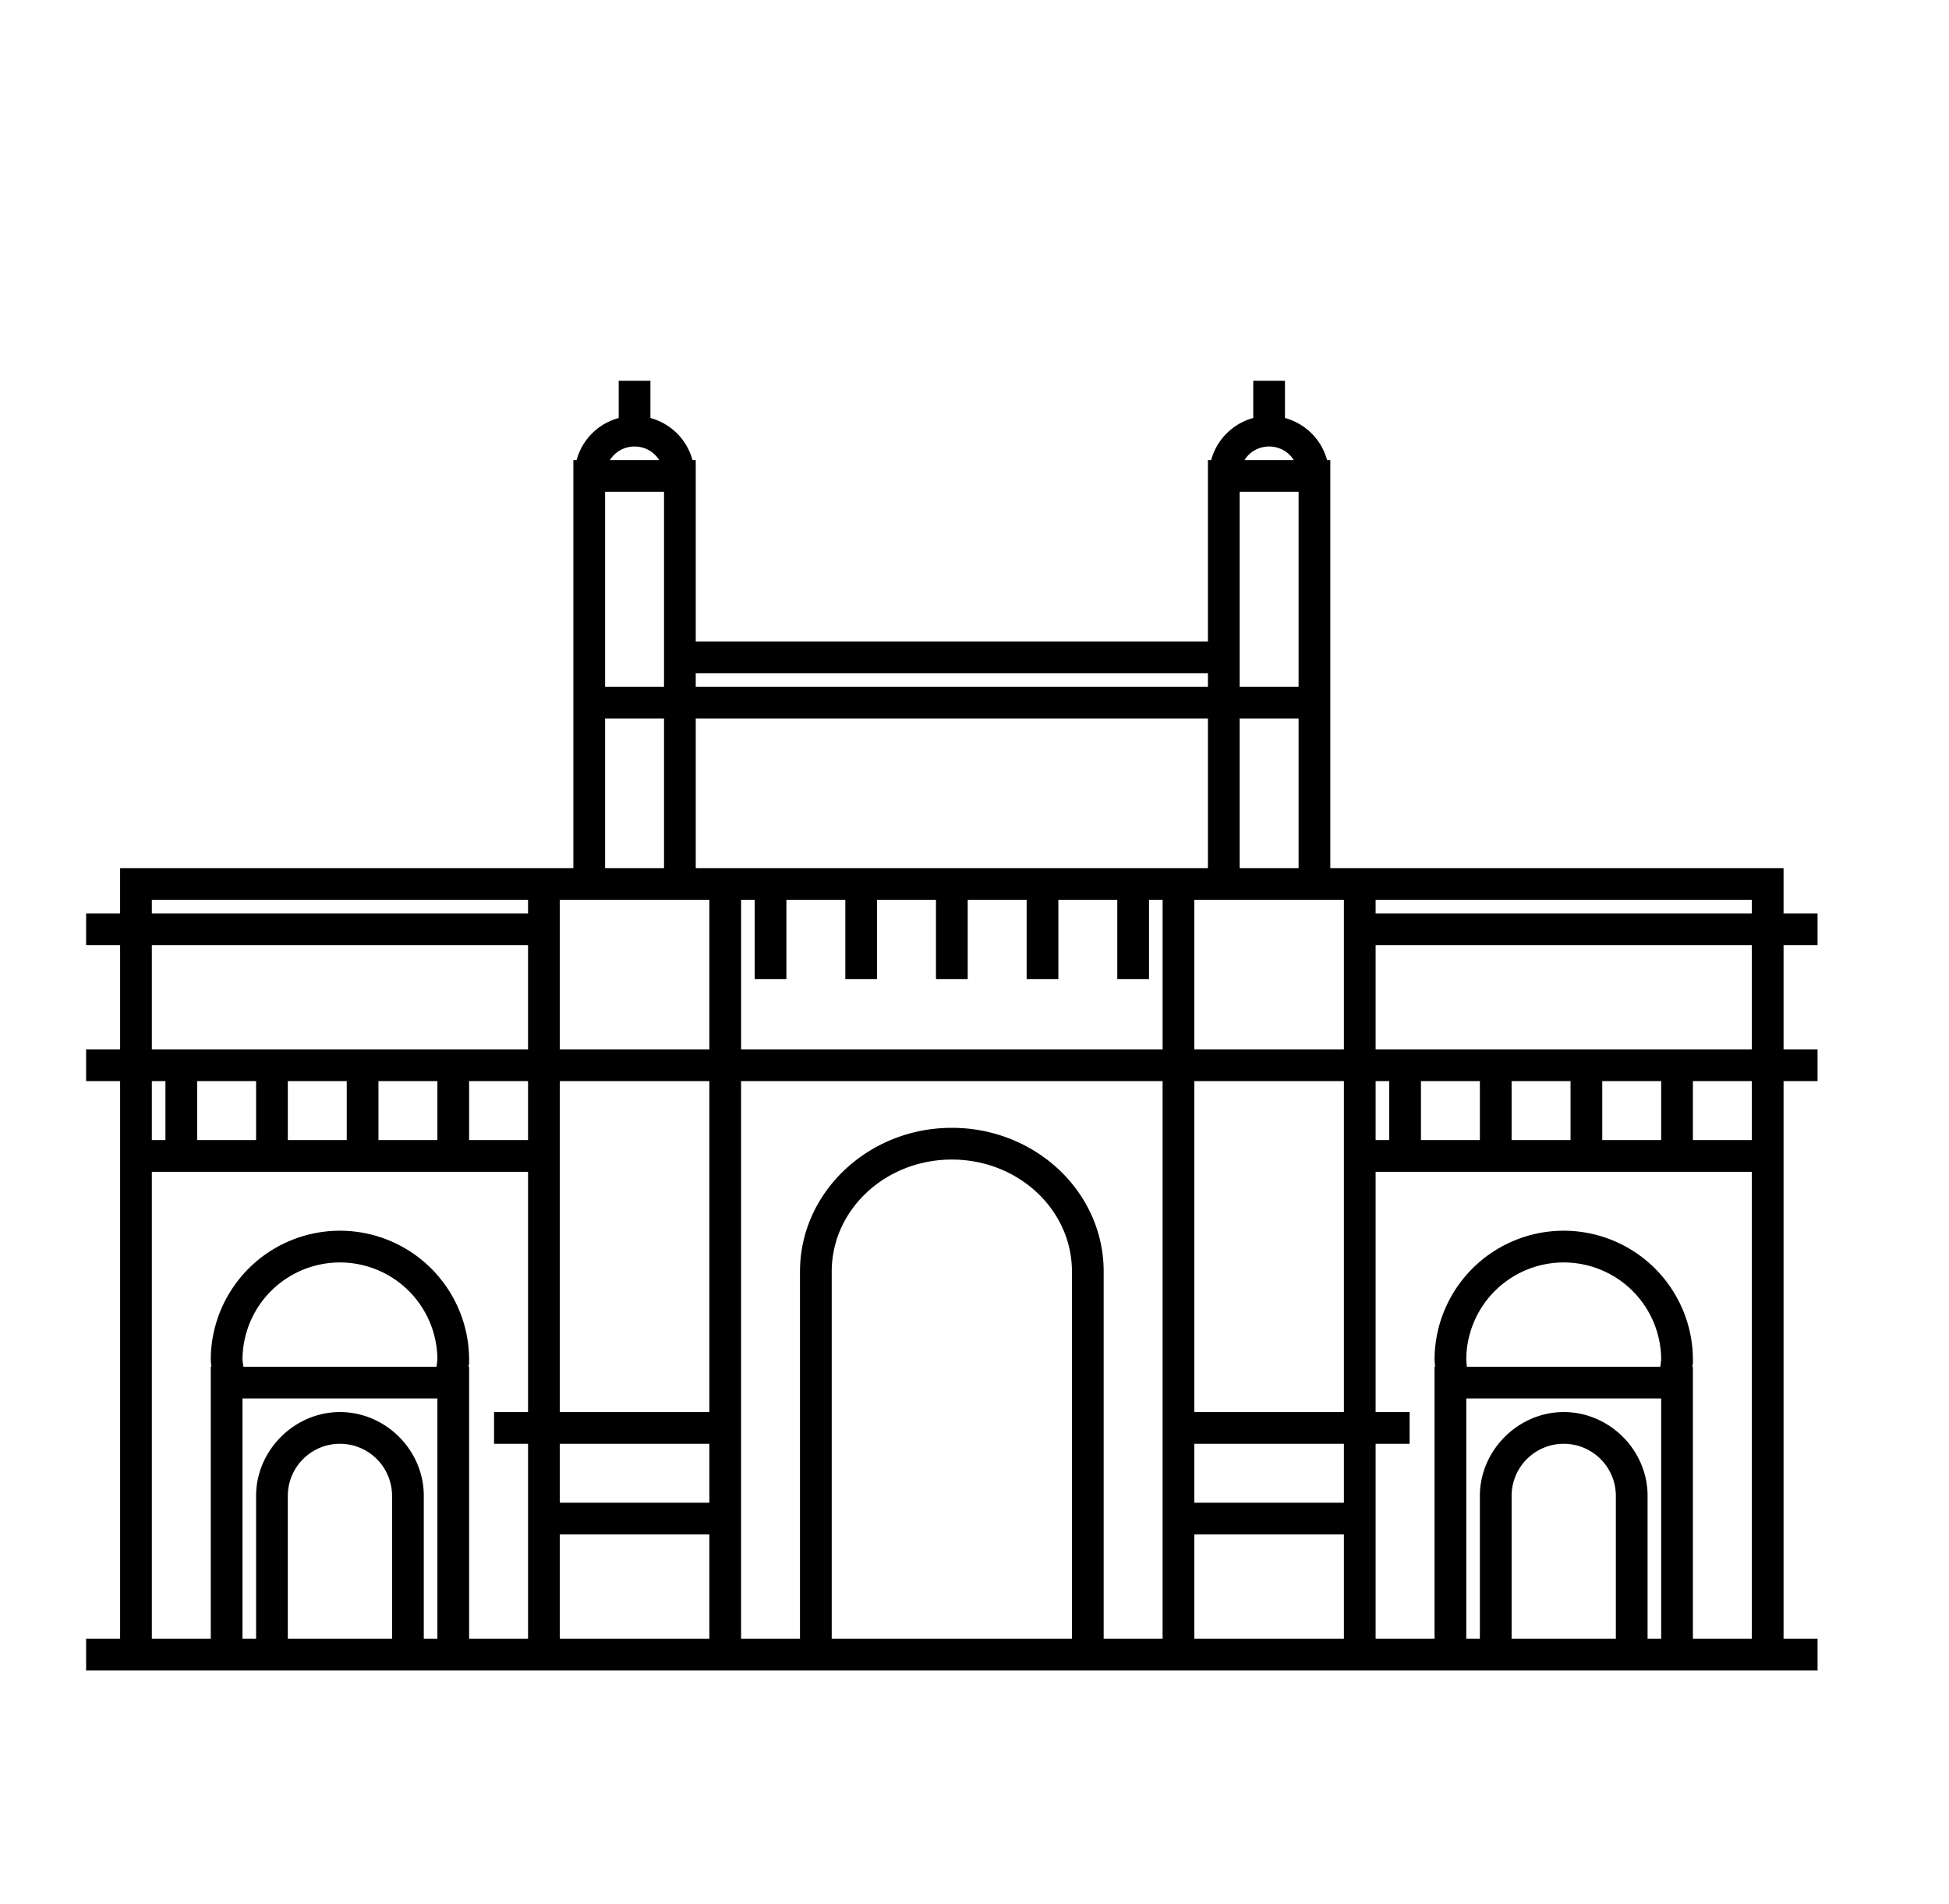
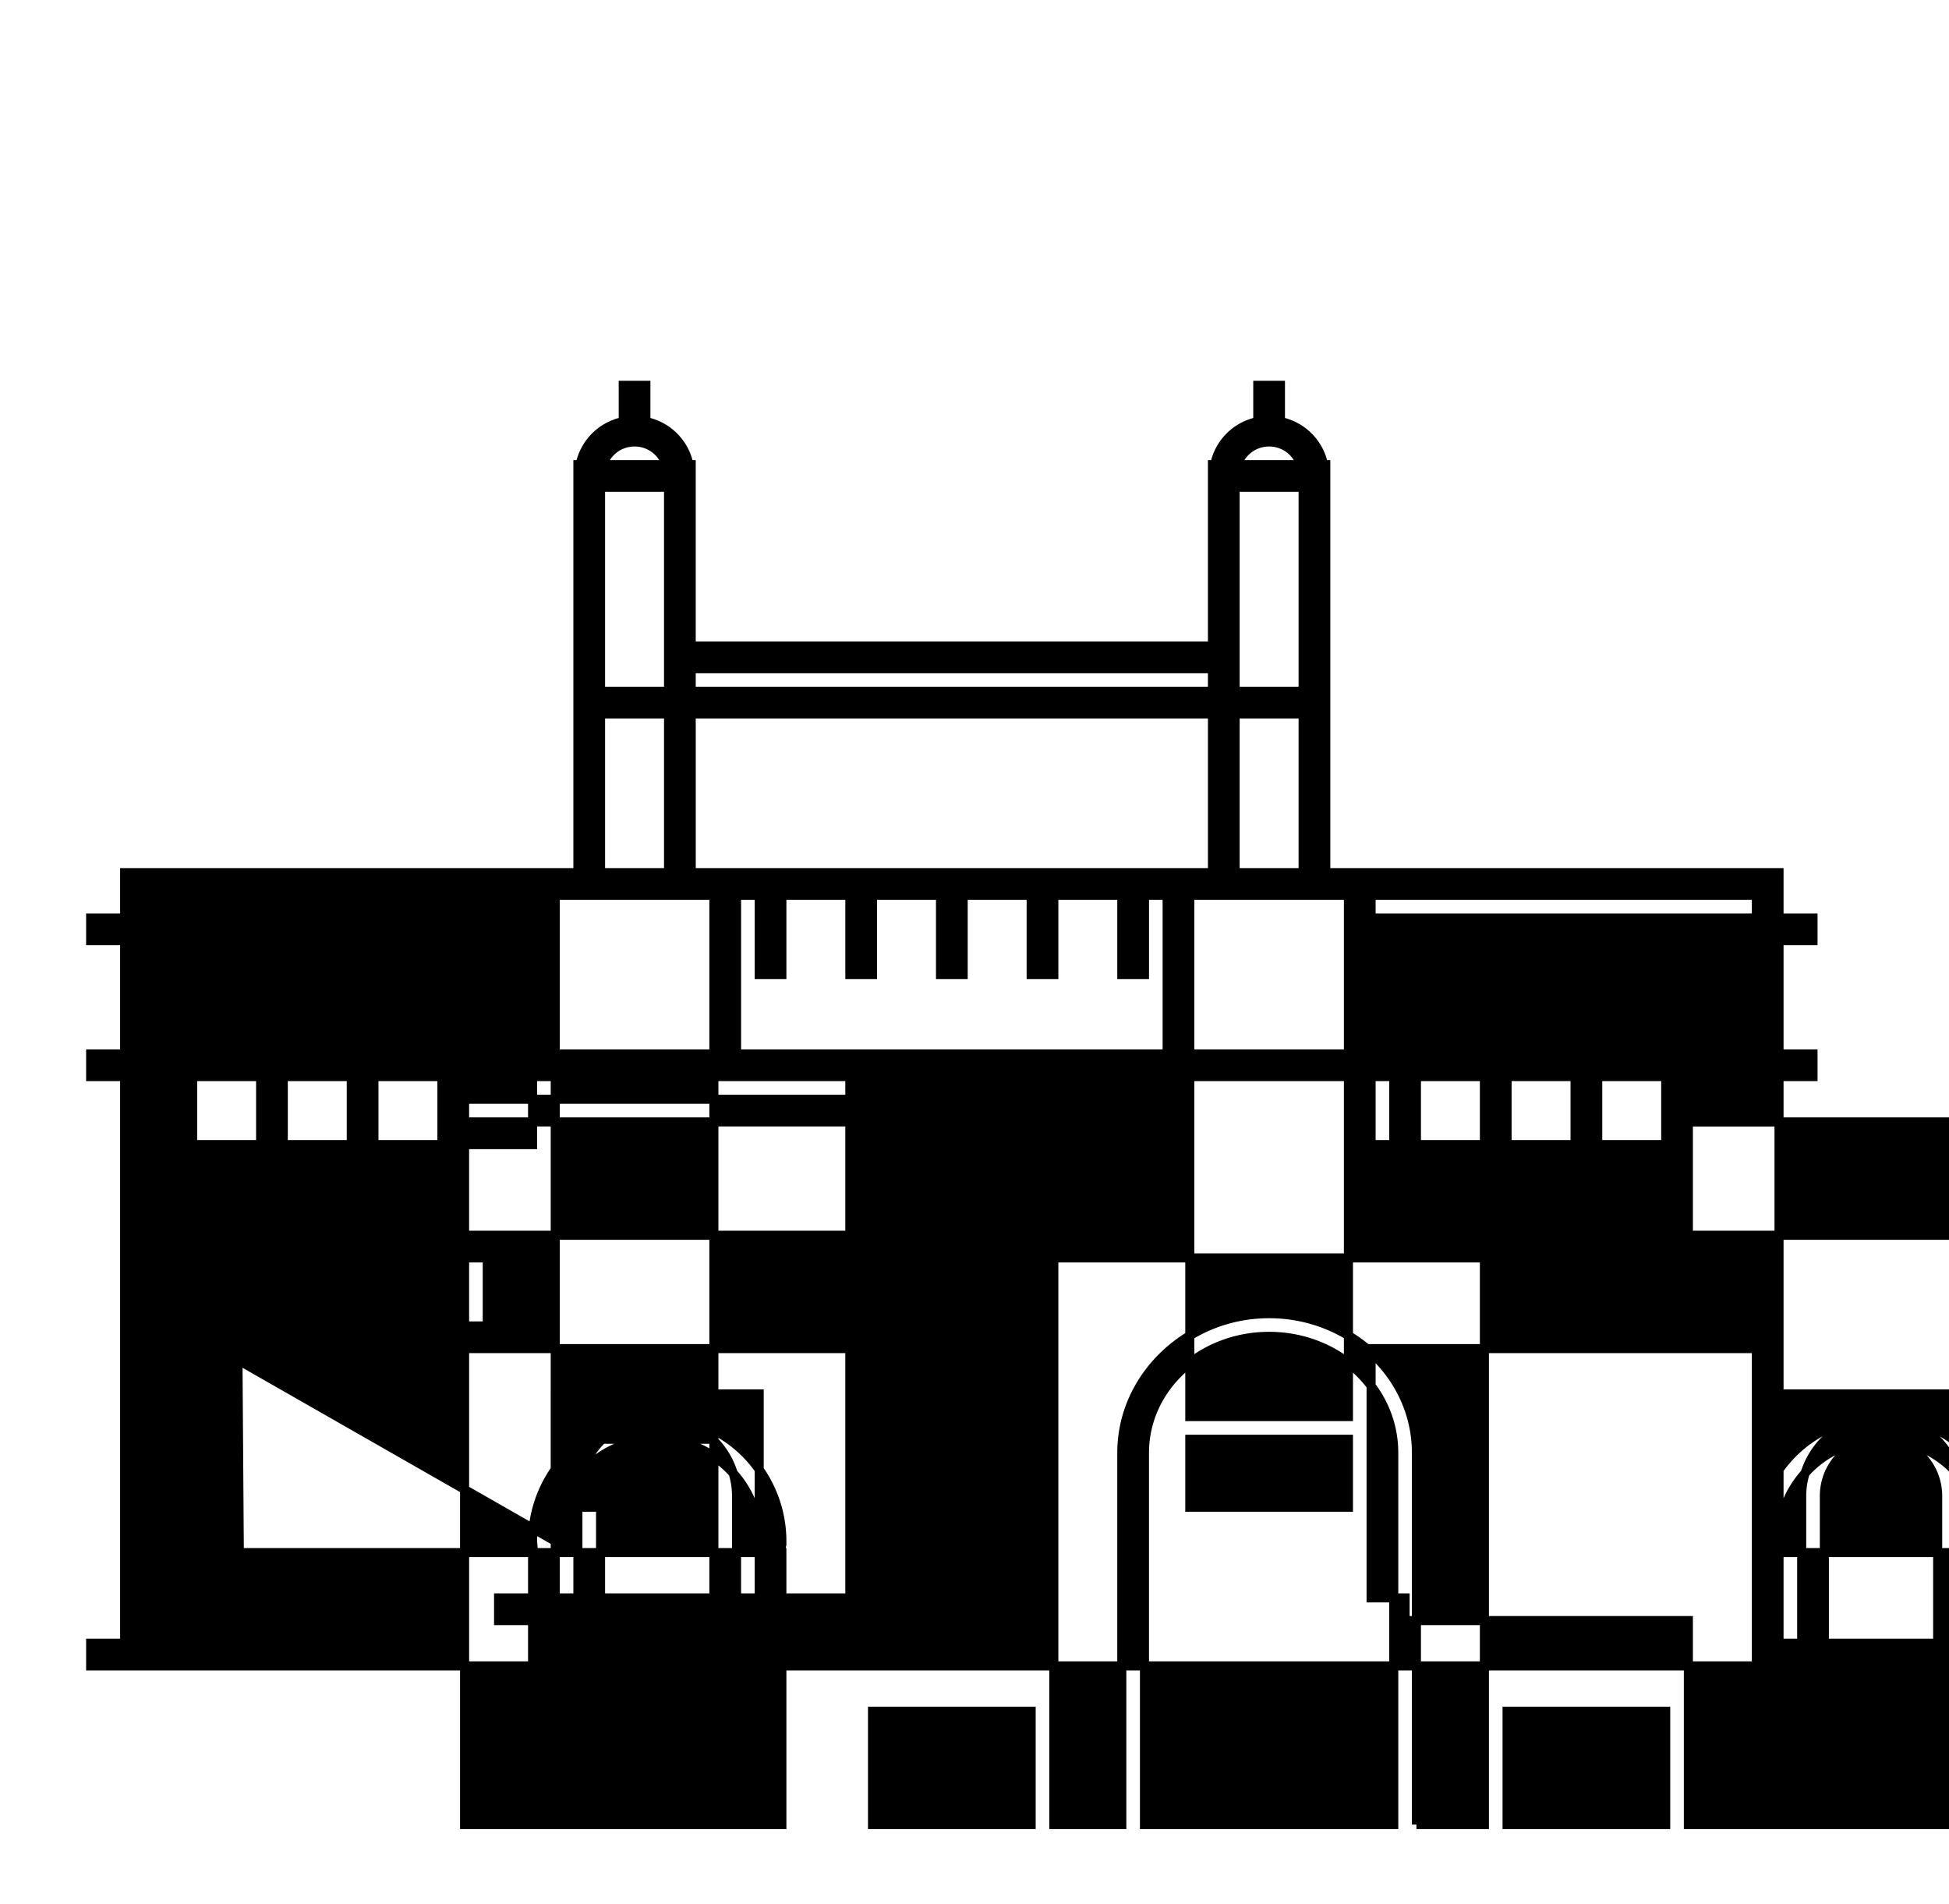
<svg xmlns="http://www.w3.org/2000/svg" viewBox="-1 -1 43 42" id="icon-mumbai">
-   <path stroke-width=".2" stroke="black" d="M39 19.75v-.5h-.75v-1h-10v-9h-.05c-.1-.48-.47-.85-.95-.95v-.8h-.5v.8c-.48.1-.85.47-.95.95h-.05v4h-11.5v-4h-.05c-.1-.48-.47-.85-.95-.95v-.8h-.5v.8c-.48.1-.85.47-.95.95h-.05v9h-10v1H1v.5h.75v2.5H1v.5h.75v12.5H1v.5h38v-.5h-.75v-12.5H39v-.5h-.75v-2.5H39zm-1.25-1v.5h-8.5v-.5h8.5zm-9 0v3.5h-3.5v-3.5h3.5zm5.5 5.5v-1.5h1.5v1.5h-1.5zm-.5 0h-1.5v-1.5h1.5v1.5zm-2 0h-1.5v-1.5h1.5v1.5zm-2 0h-.5v-1.5h.5v1.5zm-1 6h-3.5v-7.5h3.5v7.5zm-3.5.5h3.5v1.5h-3.5v-1.5zm-10-12.5h-1v-3.5h11.5v3.5h-10.5zm.5.5v1.75h.5v-1.75h1.5v1.75h.5v-1.75h1.5v1.75h.5v-1.75h1.5v1.75h.5v-1.75h1.5v1.75h.5v-1.75h.5v3.5h-9.5v-3.5h.5zm10.5-.5v-3.5h1.5v3.5h-1.5zm1.5-4h-1.5v-4.5h1.5v4.5zM27 8.75c.32 0 .6.2.7.5h-1.4c.1-.3.38-.5.7-.5zm-1.25 5v.5h-11.5v-.5h11.5zm-12 .5h-1.5v-4.5h1.5v4.5zM13 8.75c.32 0 .6.2.7.5h-1.4c.1-.3.38-.5.7-.5zm-.75 6h1.5v3.5h-1.5v-3.5zm-.5 4h3v3.5h-3.5v-3.5h.5zm-.5 12h3.5v1.5h-3.5v-1.5zm3.5-.5h-3.5v-7.5h3.5v7.5zm-10-7.5v1.5h-1.5v-1.5h1.5zm.5 0h1.5v1.5h-1.5v-1.5zm2 0h1.5v1.5h-1.5v-1.5zm2 0h1.5v1.5h-1.5v-1.5zm-7-4h8.5v.5h-8.5v-.5zm0 1h8.5v2.5h-8.5v-2.5zm.5 3v1.5h-.5v-1.5h.5zm2.5 12.5V32a1.25 1.25 0 0 1 2.5 0v3.25h-2.5zm3 0V32c0-.96-.8-1.75-1.75-1.75s-1.75.8-1.75 1.75v3.25h-.5v-5.5h4.5v5.5h-.5zm-4-6.25a2.25 2.25 0 1 1 4.5 0l-.03.25H4.28L4.25 29zm5 6.25v-6h-.02l.02-.25a2.75 2.75 0 1 0-5.5 0l.02.25h-.02v6h-1.5v-10.5h8.5v5.5H10v.5h.75v4.5h-1.5zm2 0v-2.5h3.5v2.5h-3.5zm11.5 0h-5.5v-8.2c0-1.42 1.23-2.57 2.75-2.57s2.75 1.15 2.75 2.57v8.2zm.5 0v-8.2c0-1.7-1.46-3.07-3.25-3.07s-3.25 1.38-3.25 3.07v8.2h-1.5v-12.5h9.5v12.5h-1.5zm2 0v-2.5h3.5v2.5h-3.5zm7 0V32a1.25 1.25 0 0 1 2.5 0v3.25h-2.5zm3 0V32c0-.96-.8-1.75-1.75-1.75s-1.75.8-1.75 1.75v3.25h-.5v-5.5h4.5v5.5h-.5zm-4-6.25a2.25 2.25 0 1 1 4.5 0l-.03.25h-4.45l-.02-.25zm5 6.25v-6h-.02l.02-.25a2.75 2.75 0 1 0-5.5 0l.02.25h-.02v6h-1.5v-4.5H30v-.5h-.75v-5.5h8.5v10.5h-1.5zm1.5-11h-1.5v-1.5h1.5v1.5zm0-2h-8.5v-2.5h8.5v2.5z" />
+   <path stroke-width=".2" stroke="black" d="M39 19.75v-.5h-.75v-1h-10v-9h-.05c-.1-.48-.47-.85-.95-.95v-.8h-.5v.8c-.48.1-.85.47-.95.95h-.05v4h-11.5v-4h-.05c-.1-.48-.47-.85-.95-.95v-.8h-.5v.8c-.48.1-.85.47-.95.95h-.05v9h-10v1H1v.5h.75v2.5H1v.5h.75v12.5H1v.5h38v-.5h-.75v-12.5H39v-.5h-.75v-2.5H39zm-1.25-1v.5h-8.5v-.5h8.5zm-9 0v3.5h-3.5v-3.5h3.5zm5.5 5.5v-1.5h1.5v1.5h-1.5zm-.5 0h-1.5v-1.5h1.5v1.5zm-2 0h-1.5v-1.5h1.5v1.5zm-2 0h-.5v-1.5h.5v1.5zm-1 6h-3.5v-7.5h3.5v7.5zm-3.5.5h3.5v1.5h-3.5v-1.5zm-10-12.5h-1v-3.5h11.5v3.5h-10.5zm.5.5v1.75h.5v-1.75h1.5v1.75h.5v-1.75h1.5v1.75h.5v-1.75h1.5v1.75h.5v-1.75h1.5v1.75h.5v-1.75h.5v3.5h-9.5v-3.5h.5zm10.5-.5v-3.5h1.5v3.5h-1.5zm1.5-4h-1.5v-4.5h1.5v4.5zM27 8.75c.32 0 .6.2.7.5h-1.4c.1-.3.38-.5.7-.5zm-1.25 5v.5h-11.5v-.5h11.5zm-12 .5h-1.5v-4.5h1.5v4.5zM13 8.75c.32 0 .6.2.7.5h-1.4c.1-.3.38-.5.7-.5zm-.75 6h1.5v3.5h-1.5v-3.5zm-.5 4h3v3.5h-3.5v-3.5h.5zm-.5 12h3.5v1.5h-3.5v-1.5zm3.5-.5h-3.5v-7.5h3.5v7.5zm-10-7.5v1.5h-1.5v-1.5h1.5zm.5 0h1.5v1.5h-1.5v-1.5zm2 0h1.5v1.5h-1.5v-1.5zm2 0h1.5v1.5h-1.5v-1.5zh8.5v.5h-8.5v-.5zm0 1h8.5v2.5h-8.5v-2.5zm.5 3v1.5h-.5v-1.5h.5zm2.5 12.5V32a1.25 1.25 0 0 1 2.5 0v3.25h-2.5zm3 0V32c0-.96-.8-1.75-1.75-1.75s-1.75.8-1.75 1.75v3.25h-.5v-5.5h4.5v5.5h-.5zm-4-6.25a2.25 2.25 0 1 1 4.5 0l-.03.25H4.28L4.25 29zm5 6.25v-6h-.02l.02-.25a2.75 2.75 0 1 0-5.5 0l.02.25h-.02v6h-1.5v-10.5h8.5v5.5H10v.5h.75v4.5h-1.5zm2 0v-2.5h3.5v2.5h-3.5zm11.5 0h-5.5v-8.2c0-1.42 1.23-2.57 2.75-2.57s2.75 1.15 2.75 2.57v8.2zm.5 0v-8.2c0-1.7-1.46-3.07-3.25-3.07s-3.25 1.38-3.25 3.07v8.2h-1.5v-12.5h9.5v12.5h-1.5zm2 0v-2.5h3.5v2.5h-3.5zm7 0V32a1.25 1.25 0 0 1 2.5 0v3.25h-2.5zm3 0V32c0-.96-.8-1.75-1.75-1.75s-1.75.8-1.75 1.75v3.25h-.5v-5.5h4.5v5.5h-.5zm-4-6.25a2.25 2.25 0 1 1 4.5 0l-.03.25h-4.45l-.02-.25zm5 6.25v-6h-.02l.02-.25a2.75 2.75 0 1 0-5.5 0l.02.25h-.02v6h-1.5v-4.5H30v-.5h-.75v-5.5h8.5v10.5h-1.5zm1.5-11h-1.5v-1.5h1.5v1.5zm0-2h-8.5v-2.5h8.5v2.5z" />
</svg>